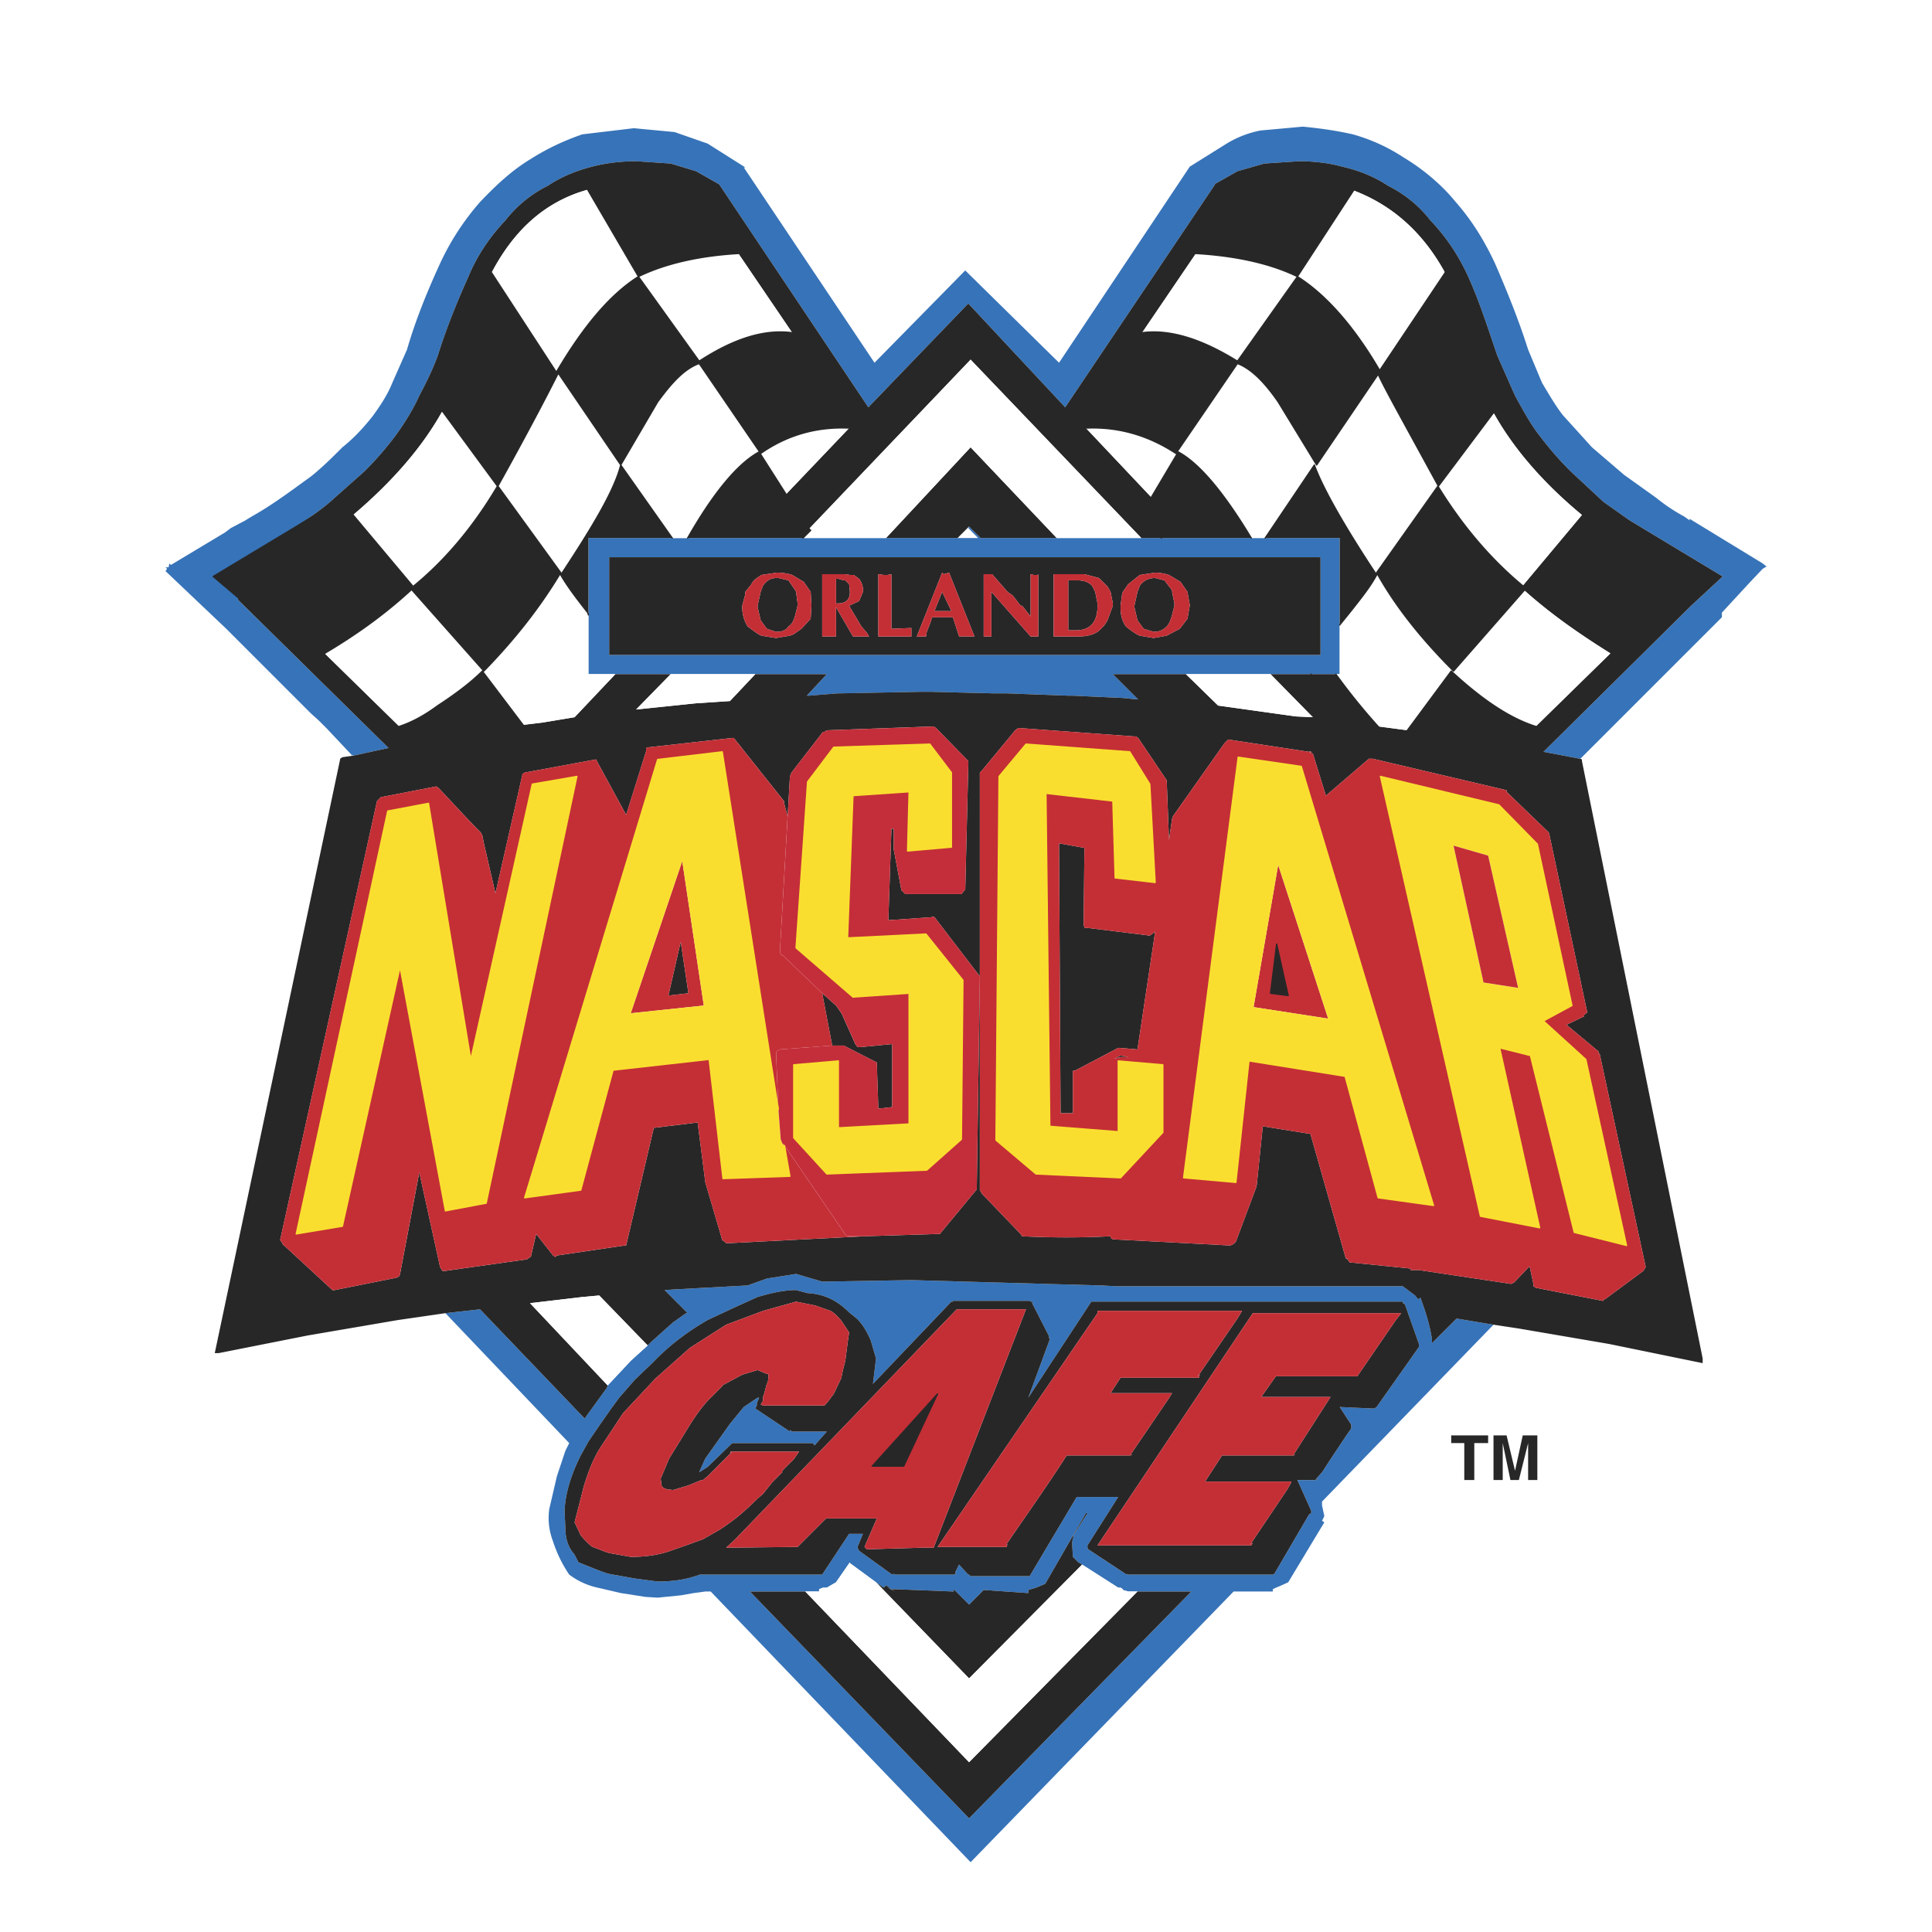
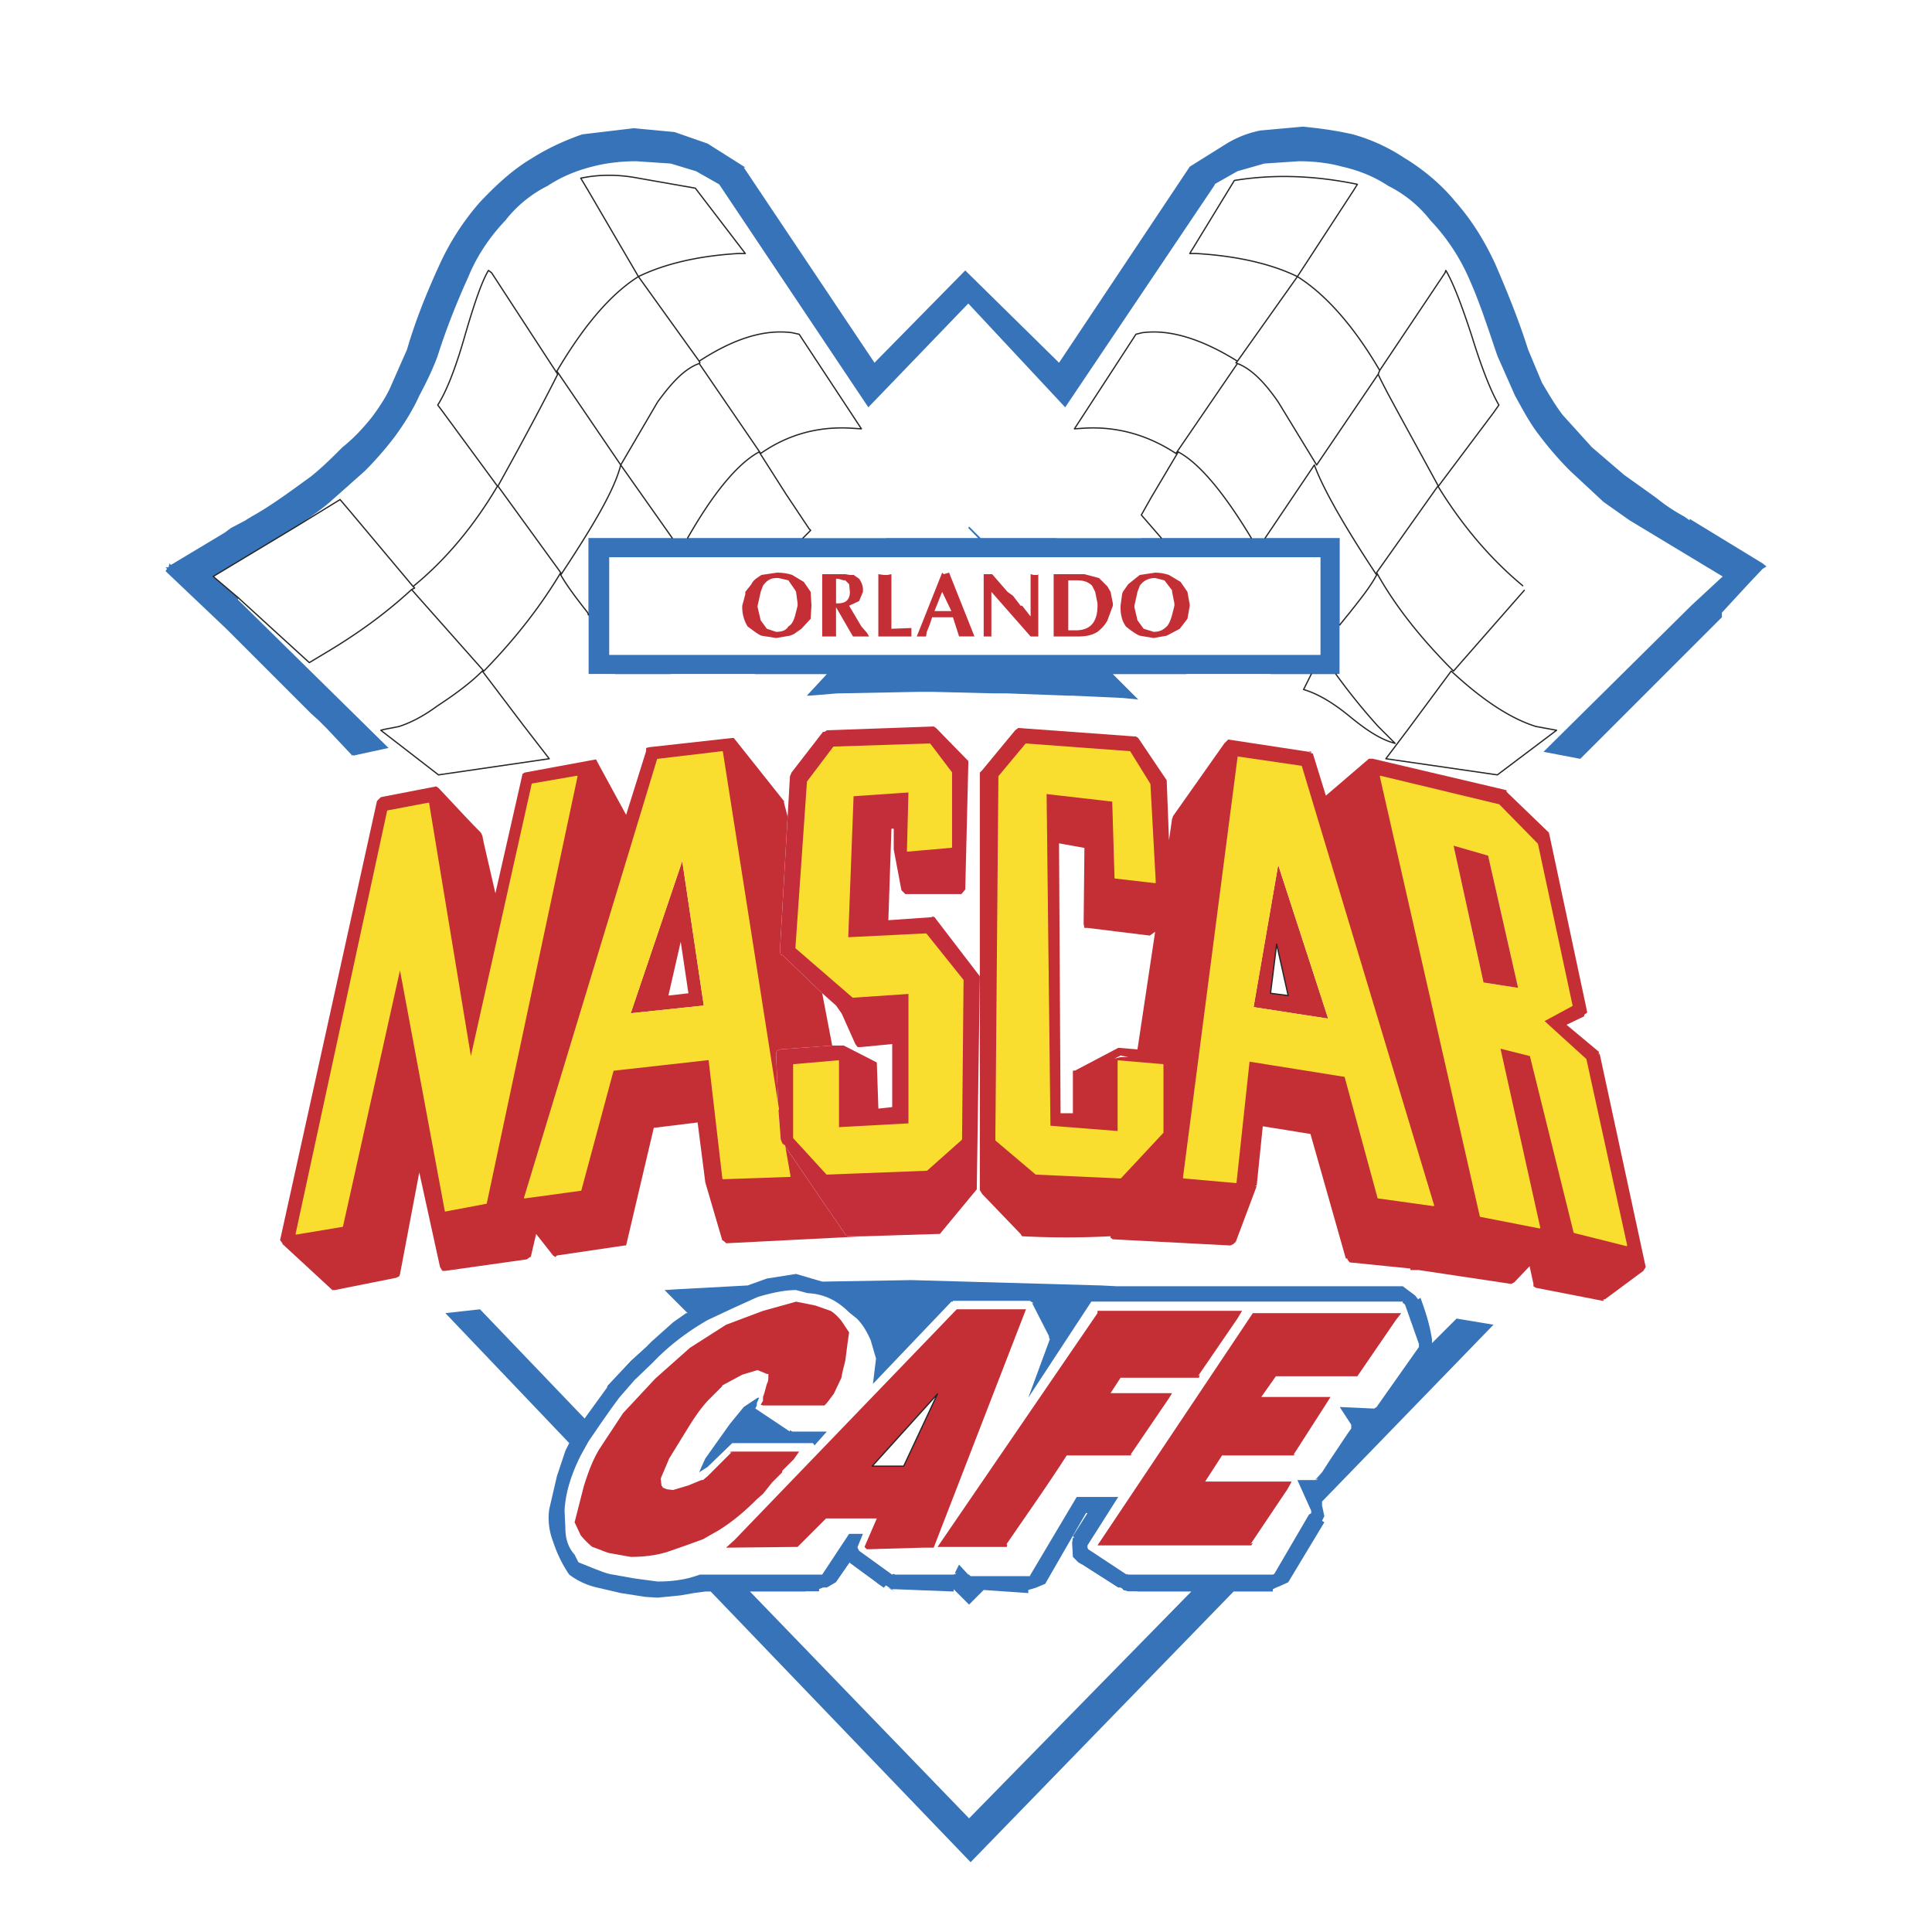
<svg xmlns="http://www.w3.org/2000/svg" width="2500" height="2500" viewBox="0 0 192.756 192.756">
  <path fill-rule="evenodd" clip-rule="evenodd" fill="#fff" d="M0 0h192.756v192.756H0V0z" />
  <path d="M44.439 116.742c1.228-.383 2.301-.152 3.069.461l.383.307v.23c-2.685.613-4.373.385-4.986-.998h1.534z" fill-rule="evenodd" clip-rule="evenodd" fill="#6e5e5c" />
  <path d="M44.439 116.742c1.228-.383 2.301-.152 3.069.461l.383.307v.23c-2.685.613-4.373.385-4.986-.998h1.534z" fill-rule="evenodd" clip-rule="evenodd" fill="#6e5e5c" />
  <path d="M157.676 75.698h-.076l-3.605-.69 14.73-14.577 3.145-2.915-9.283-5.601-2.607-1.841-3.299-3.069a32.656 32.656 0 0 1-3.068-3.529c-.922-1.15-1.688-2.608-2.455-3.99l-1.766-3.989c-.92-2.686-1.764-5.37-2.914-7.902a20.021 20.021 0 0 0-3.76-5.601 12.282 12.282 0 0 0-4.221-3.452c-1.381-.92-2.914-1.534-4.604-1.918-1.379-.384-2.914-.537-4.295-.537l-3.453.23-2.686.767-2.301 1.305h.076l-14.959 22.249-9.667-10.358-9.974 10.358-14.883-22.249-2.302-1.305-2.532-.767-3.453-.23c-1.381 0-2.915.153-4.373.537-1.534.384-3.068.998-4.449 1.918a12.306 12.306 0 0 0-4.22 3.452c-1.534 1.611-2.839 3.529-3.683 5.601-1.15 2.532-2.224 5.217-3.068 7.902-.537 1.457-1.15 2.685-1.841 3.989-.614 1.381-1.535 2.839-2.378 3.99a32.572 32.572 0 0 1-3.069 3.529l-3.452 3.069c-1.074.92-2.225 1.688-3.375 2.455l-8.286 4.987 2.531 2.148-.076.153 15.037 14.807-3.529.767v-.076l-.153.076v-.076l-2.455-2.608-.844-.844-.767-.691-8.439-8.439-6.061-5.754.153-.23-.153-.153h.307l.077-.384.153.153 5.37-3.222.614-.46 1.457-.767.23-.153.384-.23c2.071-1.151 3.989-2.608 5.907-3.989 1.151-.921 2.148-1.918 3.146-2.916 1.151-.92 2.071-1.918 2.992-3.069.844-1.15 1.535-2.225 1.995-3.375l1.458-3.299c.844-2.915 1.994-5.754 3.299-8.592a25.525 25.525 0 0 1 3.989-6.137c1.535-1.611 3.146-3.146 5.064-4.297 1.688-1.073 3.375-1.841 5.14-2.455l5.14-.613 4.066.384 3.298 1.15 3.76 2.378h-.153l13.042 19.486 9.053-9.207 9.359 9.207 13.043-19.563 3.684-2.302a10.263 10.263 0 0 1 3.375-1.305l4.219-.383c1.611.153 3.301.383 4.988.767a17.956 17.956 0 0 1 5.062 2.302c1.918 1.151 3.76 2.686 5.141 4.373 1.688 1.918 2.914 3.913 3.99 6.214 1.227 2.838 2.377 5.677 3.299 8.592l1.381 3.299c.689 1.15 1.303 2.225 2.07 3.222l2.916 3.222 3.223 2.762 3.221 2.302c.844.69 1.766 1.304 2.762 1.841l.537.384v-.153l7.289 4.449.383.307-.383.23-1.305 1.381-2.762 2.992v.46l-14.118 14.116zM113.871 53.68h19.793v13.58h-22.633l2.531 2.531-1.533-.153-4.986-.23h-.461l-6.139-.23H99.14l-6.138-.153h-1.305l-7.901.153h-.23l-2.839.23h-.23l1.995-2.148H58.708V53.68h36.826l.307-.23-.307.23h2.048l-.974-.997.077-.154 1.151 1.151h16.035zm-69.432 77.334l3.452-.385 10.434 10.895 2.225-3.068.077-.23 2.301-2.455 1.688-1.535.384-.384 2.148-1.918 1.304-.92h.153l-2.301-2.303 1.151-.076 7.134-.385 1.918-.689 2.915-.461 2.609.768 8.899-.152 18.95.535 1.535.078h28.539l1.227.92.307.385.23-.154c.537 1.457.922 2.686 1.15 4.143v.383l2.455-2.453 3.684.613-17.109 17.645v.385l.23 1.074-.23.459.23.154-3.605 5.984-.844.383-.383.154-.309.152v.23h-3.912l-26.238 27.006-25.932-27.006h-.535l-1.151.154-1.304.23-2.301.229-1.228-.076-2.455-.383-2.302-.537a7.315 7.315 0 0 1-2.839-1.305 13.05 13.05 0 0 1-1.61-3.299c-.384-.998-.537-2.072-.384-3.223l.768-3.299.844-2.531.383-.768-12.352-12.964zM60.78 55.597h70.966v9.744H60.78v-9.744zm49.714 11.662l2.455 2.378-2.455-2.378zm29.461 62.604h-31.072l-6.291 9.588 2.148-5.83-.076-.152v-.154l-1.688-3.299h.152l-.383-.23h-7.672v.078h-.153l-7.826 8.207.307-2.531-.537-1.842c-.384-.844-.768-1.533-1.381-2.146l-.767-.615c-1.151-1.15-2.455-1.84-4.143-1.918l-1.151-.307c-1.227 0-2.532.307-3.836.691l-2.532 1.15-2.456 1.15c-1.994 1.15-3.835 2.531-5.446 4.219l-1.841 1.766-1.535 1.764-.844 1.152-1.073 1.533-1.151 1.688-.767 1.383c-.844 1.688-1.534 3.605-1.611 5.523l.077 1.688c0 1.15.307 1.994.92 2.686l.384.766 1.534.615c.614.23 1.305.537 1.918.613l2.148.383 2.302.307c1.304 0 2.608-.152 3.759-.537l.46-.152h12.199l2.685-4.066h1.38l-.537 1.305v.076l.154.307 3.298 2.379.154-.076.153.076h5.831l.154-.076v-.154l.383-.768.92.998h.077l.153.152h5.908l.076-.152 4.604-7.748h4.143l-3.068 4.832v.23l.076.154 3.836 2.531v-.076l.154.076h14.422l.154-.076 3.453-5.908.229-.152v-.23l-1.381-3.07h1.766l.689-.766.846-1.305.766-1.15.922-1.381.383-.537v-.385l-1.15-1.764 3.299.152h.152l.23-.152 4.221-5.984v-.307l-1.381-3.912-.154-.154h-.076v-.156zm-71.503 1.151l.537.537-.537-.537zm39.511 25.086l-.383-.23-.537-.537-.078-1.381.078-.537h.152l-.152-.152 1.457-2.301h-.154l-4.066 7.057-.92.385-.768.229v.309l-4.449-.309-1.458 1.459-1.535-1.535v.23l-5.831-.23h-.384l.384.23-.767-.383.383.152-.537-.383-.23.23-.768-.537-2.608-1.918v-.078l-1.381 1.996-.921.537h-.384l-.383.152v.23H74.82l21.865 22.633 22.172-22.633h-6.291l-.537-.154v-.076l-.23-.152h-.23l-3.606-2.303zm3.605 2.302zm-29.076 0zm48.717-10.742l.307-.152-.154.152h-.153zM80.727 69.407l2.072-2.148-2.072 2.148zm-1.687 73.421h3.452l-1.227 1.381-.154-.23h-8.056l-2.456 2.377-.843.539.23-.539.383-.842 2.456-3.453 1.381-1.688 1.38-.922h.153l-.23.537v.23l-.153.307 3.452 2.303v-.154l.232.154zm16.264 14.27l.153-.23-.153.154v.076zm-.154 1.457l-.383-.383.383-1.074-.383 1.074.383.383zm2.301.767l.691-.92-.691.92zm.692-.92l-1.074-1.152 1.074 1.152z" fill-rule="evenodd" clip-rule="evenodd" fill="#3773b8" />
-   <path d="M157.676 75.698h-.076l-3.605-.69 14.73-14.577 3.145-2.915-9.283-5.601-2.607-1.841-3.299-3.069a32.656 32.656 0 0 1-3.068-3.529c-.922-1.15-1.688-2.608-2.455-3.99l-1.766-3.989c-.92-2.686-1.764-5.37-2.914-7.902a20.021 20.021 0 0 0-3.76-5.601 12.282 12.282 0 0 0-4.221-3.452c-1.381-.92-2.914-1.534-4.604-1.918-1.379-.384-2.914-.537-4.295-.537l-3.453.23-2.686.767-2.301 1.305h.076l-14.959 22.249-9.667-10.358-9.974 10.358-14.883-22.249-2.302-1.305-2.532-.767-3.453-.23c-1.381 0-2.915.153-4.373.537-1.534.384-3.068.998-4.449 1.918a12.306 12.306 0 0 0-4.22 3.452c-1.534 1.611-2.839 3.529-3.683 5.601-1.15 2.532-2.224 5.217-3.068 7.902-.537 1.457-1.15 2.685-1.841 3.989-.614 1.381-1.535 2.839-2.378 3.99a32.572 32.572 0 0 1-3.069 3.529l-3.452 3.069c-1.074.92-2.225 1.688-3.375 2.455l4.373-2.686-4.373 2.686-8.286 4.987 2.531 2.148 7.059 6.444 1.534-.921 7.442 7.289c-.691.153-1.305.23-1.841.383l5.754 4.45 11.047-1.611-2.609-3.375 1.919-.23 3.222-.537 4.066-4.296h5.524l-3.453 3.529 5.908-.614 3.453-.23 2.531-2.685h7.135l-1.995 2.148h.23l2.839-.23h.23l7.901-.153h1.305l6.138.153h1.303l6.139.23h.461l4.986.23 1.533.153-2.531-2.531h7.289l3.223 3.146h.076l7.672 1.074 1.688.076-4.219-4.296h4.064l-.766 1.534c1.303.384 2.838 1.228 4.602 2.686 1.689 1.38 3.068 2.301 4.527 2.685l-1.688-1.688 2.914.383-2.146 2.839 11.123 1.611 5.908-4.45-2.072-.383 7.443-7.289c-2.686-1.688-5.678-3.682-8.594-6.291l-7.059 8.055c-3.145-3.146-5.754-6.368-7.672-9.82l6.139-8.669v.077c2.455 3.989 5.293 7.288 8.439 9.897l5.906-7.058c-3.988-3.299-6.904-6.751-8.822-10.204l.537-.767c-.768-1.305-1.688-3.606-2.686-6.828-1.074-3.299-1.918-5.447-2.609-6.599l-.076.23c-2.225-4.066-5.293-6.751-9.129-8.209l.383-.613c-4.449-.92-8.516-.998-12.275-.384l-4.449 7.288h.613l-5.369 7.902-.613.153-6.139 9.437 1.15-.077 6.521 6.905-.996 1.765 1.994 2.301h-1.994L96.838 35.881 80.727 52.759l-2.301-3.453 6.291-6.598 1.227.077-6.214-9.437-.69-.153-5.371-7.902h.691l-4.987-6.521-5.677-.997c-1.995-.384-3.913-.384-5.754 0l.691 1.15c-4.143 1.151-7.289 3.913-9.589 8.286l-.308-.23c-.614.998-1.381 3.146-2.378 6.599-.921 3.222-1.841 5.523-2.685 6.828l.461.613c-1.918 3.452-4.834 6.905-8.9 10.357l-1.305-1.535 1.305 1.535 5.984 7.135.154.153-.307.153.307-.153-.154-.153c3.299-2.686 6.137-6.138 8.439-10.05l6.291 8.669c-2.071 3.452-4.603 6.674-7.672 9.82l-7.211-8.132c-2.916 2.686-5.831 4.68-8.669 6.368l-1.534.921-7.059-6.444-.076.153 15.037 14.807-3.529.767-1.074.154-.23.153v.077l-12.505 59.227h.383l8.899-1.764 8.977-1.535 4.756-.689 3.452-.385 10.434 10.895 2.225-3.068.077-.23-7.749-8.209 5.217-.613 1.688-.154 4.834 4.986.381-.385 2.148-1.918 1.304-.92-2.532-2.531 2.532 2.531h.153l-2.301-2.303 1.151-.076 7.134-.385 1.918-.689 2.915-.461 2.609.768 8.899-.152 18.95.535 1.535.078h28.539l1.227.92.307.385.23-.154c.537 1.457.922 2.686 1.15 4.143v.383l2.455-2.453 3.684.613 2.531.383 8.977 1.535 8.977 1.84.383.078v-.461L157.83 75.928v-.153l-.154-.077zM43.672 40.408l.461.613 5.523 7.519c3.453-6.214 5.371-9.974 5.984-11.201l-6.597-10.127-.308-.23c-.614.998-1.381 3.146-2.378 6.599-.921 3.22-1.841 5.522-2.685 6.827zm14.269-22.633l.691 1.15 5.063 8.669 6.061 8.439.076.153-.076.077c-1.458.537-2.686 1.842-4.143 3.836L61.93 46.39c-.614 2.455-2.686 5.984-5.984 10.971.614 1.074 1.534 2.302 2.686 3.759l.076.23v-7.67h8.363l-5.14-7.289-6.368-9.359c2.762-4.68 5.447-7.749 8.132-9.437 2.685-1.304 6.061-2.071 9.973-2.302h.691l-4.987-6.521-5.677-.997c-1.994-.383-3.912-.383-5.754 0zM79.73 33.349l-.69-.153c-2.916-.384-5.984.69-9.283 2.839l.076.153-.076.077 6.137 8.977c2.532-1.765 5.447-2.685 8.823-2.532l1.227.077-6.214-9.438zm.997 19.41l-2.301-3.453-2.686-4.219c-2.148 1.151-4.603 4.143-7.135 8.592h11.508l.768-.767-.154-.153zm33.144-1.381l1.994 2.301h8.977c-2.686-4.45-5.141-7.441-7.289-8.592l-2.686 4.526-.996 1.765zm-6.676-8.592l1.15-.077c3.299-.153 6.291.768 8.977 2.532l6.137-8.977-.152-.077.152-.153-.152.153.152.077c1.383.537 2.686 1.842 4.066 3.836l3.836 6.291 6.139-9.053.152-.384-.152.384c.613 1.381 2.686 5.063 5.984 11.125v.077l5.523-7.365.537-.767c-.768-1.305-1.688-3.606-2.686-6.828-1.074-3.299-1.918-5.447-2.609-6.599l-.076.23-6.521 9.743c-2.684-4.603-5.523-7.671-8.209-9.359l-5.984 8.439c-3.451-2.148-6.674-3.223-9.512-2.839l-.613.153-6.139 9.438zm11.508-17.493h.613c3.99.23 7.443.998 10.127 2.302l5.602-8.593.383-.613c-4.449-.92-8.516-.998-12.275-.384l-4.45 7.288zm24.781 23.17zm11.815 24.396l-2.072-.383c-2.455-.768-5.217-2.532-8.439-5.524l-4.373 5.907-2.146 2.839 11.123 1.611 5.907-4.45zm-16.111 1.305l-1.688-1.688a61.724 61.724 0 0 1-4.219-5.217h-2.457l-.766 1.534c1.303.384 2.838 1.228 4.602 2.686 1.69 1.38 3.069 2.301 4.528 2.685zm-84.392 1.534l-2.609-3.375-4.065-5.371c-1.151 1.151-2.686 2.301-4.45 3.453-1.458 1.074-2.685 1.688-3.836 2.071-.691.153-1.305.23-1.841.383l5.754 4.45 11.047-1.611zm5.984-20.101h70.966v9.744H60.78v-9.744zm27.619-1.917l8.439-9.053 8.593 9.053h-7.596l-1.151-1.151-1.151 1.151h-7.134zm-10.894 3.989c-.614 0-.998.23-1.381.767l-.23.613-.307 1.381v.153l.307 1.304.614.844.92.307c.613 0 .998-.153 1.228-.536.384-.23.537-.615.69-1.151l.23-.921v-.23l-.154-1.151-.077-.153-.69-.998-.997-.23h-.153v.001zm2.685.383l.691.998.077 1.304v.077l-.077 1.304-.921.998-.767.537-.384.153-1.381.231-1.458-.231c-.383-.153-.843-.537-1.38-.919a3.655 3.655 0 0 1-.537-1.919v-.153l.307-1.15v-.232l.613-.767c.154-.383.537-.613.997-.92l1.535-.23c.767 0 1.304.153 1.534.23l1.151.689zm8.746-.766v5.447l1.995-.077v.844h-3.299v-6.214l.537.077h.384l.383-.077zm-4.603 0l.46.077h.383l.538.383c.229.307.383.691.383 1.074v.23l-.383.92-.998.461 1.227 2.072.537.613.231.383H85.1l-1.688-2.915V63.5h-1.381v-6.214h2.302zm-.69.46h-.23v2.455h.153c.844 0 1.228-.384 1.228-1.151l-.077-.767-.383-.383h-.154l-.537-.154zm17.416 1.687l.766.998h.154l.844 1.074v-4.22l.307.077h.385l.076-.077V63.5h-.768l-3.912-4.45v4.45h-.768v-6.214h.844l1.535 1.764.537.383zm-6.369-2.301l2.533 6.367h-1.535l-.614-1.917h-2.071l-.23.691-.307.767-.077.46h-.92L94 57.132l.153.153.537-.153zm-1.458 3.836L94 59.05l.921 1.918h-1.689zm32.991-7.288l4.91-7.289c.844 2.302 2.914 5.984 6.213 10.971-.613 1.151-1.533 2.302-2.686 3.759l-.996 1.228V53.68h-7.441zm-19.641 4.219v4.987h.768c1.379 0 2.148-.767 2.148-2.455v-.23l-.23-1.151-.309-.613c-.383-.384-.844-.537-1.533-.537h-.844v-.001zm4.219 1.151l.23 1.151v.23l-.537 1.458c-.23.46-.613.844-.996 1.151-.615.383-1.305.46-1.918.46h-2.457v-6.214h3.07l1.457.384.844.844.307.536zm5.371-1.151l-.922-.23c-.613 0-1.15.23-1.533.767l-.23.613-.307 1.381v.153l.307 1.304.613.844.998.307c.537 0 .92-.153 1.305-.536.23-.23.383-.615.537-1.151l.23-.921v-.23l-.23-1.151v-.153l-.768-.997zm1.611.153l.689.998.23 1.304v.077l-.23 1.304-.766.998-1.305.69-1.305.231-1.381-.231c-.383-.153-.92-.537-1.381-.919-.383-.537-.537-1.151-.537-1.919v-.153l.154-1.15.076-.231.537-.767 1.15-.92 1.533-.23c.615 0 1.152.153 1.383.23l1.153.688zm32.221 20.715l-13.041-3.068h-.385l-4.295 3.683-1.305-4.22h-.154l-.229-.153-8.057-1.228-.383.383-5.141 7.288v.077l-.076.153-.307 2.148-.23-5.984-.154-.229-2.686-3.99-.229-.154h-.154l-11.584-.844-.309.23-3.297 3.99-.23.23v41.659l.23.383 3.834 3.99.154.23a85.39 85.39 0 0 0 8.822 0v.152l.23.154 11.662.613h.076l.307-.154.23-.229 2.072-5.525h-.154l.154-.076v.076l.613-5.982 4.756.766 3.529 12.43h.154v.076l.229.307 6.062.613v.154h.844l9.205 1.381.307-.154 1.535-1.609.383 1.764v.23l.23.154 6.676 1.303h.076v-.152h.152l3.836-2.84.23-.383-4.604-21.328-.076.152v-.307l-3.221-2.684 1.764-.846v-.152l.307-.23-3.76-17.646-.076-.307-4.219-4.067v-.153l-.303-.075zm-19.18-3.606l-.229-.23.229.077v.153zm-22.631 9.437l-.078 7.595.078.384h.307l6.215.768.535-.384-1.764 11.737-1.842-.152h-.076l-4.373 2.301h-.152v4.221h-1.229l-.154-26.929 2.533.459zm7.594 3.836l.078-.614v-1.304l.152 1.304-.23.614zm-8.744 18.412h.152v-.076l-.152.076zm4.756-1.381l-.615.154.615-.307.768.152h-.768v.001zm14.961-6.367l.613-4.91 1.15 5.14-1.763-.23zm-2.84 31.685h-14.422v.23L93.54 154.336h6.904l.078-.307-.078.152v-.152c1.996-2.916 4.066-5.832 5.984-8.822h6.369l.152-.078h-.23.078l3.758-5.523.385-.613h-6.139l.998-1.535h7.824l.078-.307-.23.154.152-.154 3.836-5.6.461-.768zm16.035-.92h-31.072l-6.291 9.588 2.148-5.83-.076-.152v-.154l-1.688-3.299h.152l-.383-.23h-7.672v.078h-.153l-7.826 8.207.307-2.531-.537-1.842c-.384-.844-.768-1.533-1.381-2.146l-.767-.615c-1.151-1.15-2.455-1.84-4.143-1.918l-1.151-.307c-1.227 0-2.532.307-3.836.691l-2.532 1.15-2.456 1.15c-1.994 1.15-3.835 2.531-5.446 4.219l-1.841 1.766-1.535 1.764-.844 1.152-1.073 1.533-1.151 1.688-.767 1.383c-.844 1.688-1.534 3.605-1.611 5.523l.077 1.688c0 1.15.307 1.994.92 2.686l.384.766 1.534.615c.614.23 1.305.537 1.918.613l2.148.383 2.302.307c1.304 0 2.608-.152 3.759-.537l.46-.152h12.199l2.685-4.066h1.38l-.537 1.305v.076l.154.307 3.298 2.379.154-.076.153.076h5.831l.154-.076v-.154l.383-.768.92.998h.077l.153.152h5.908l.076-.152 4.604-7.748h4.143l-3.068 4.832v.23l.076.154 3.836 2.531v-.076l.154.076h14.422l.154-.076 3.453-5.908.229-.152v-.23l-1.381-3.07h1.766l.689-.766.846-1.305.766-1.15.922-1.381.383-.537v-.385l-1.15-1.764 3.299.152h.152l.23-.152 4.221-5.984v-.307l-1.381-3.912-.154-.154h-.076v-.156zm-.154 1.151h-14.807l-15.496 23.168h15.344l.152-.23-.307.078.154-.078 3.605-5.369.383-.691v-.076h-8.592l1.688-2.607h7.135l.152-.078h-.307.154l3.299-5.141.385-.613h-6.906l1.459-2.07h8.131l.154-.23-.154.076.154-.076 3.682-5.371.538-.692zM107.963 156.1l-.383-.23-.537-.537-.078-1.381.078-.537h.152l-.152-.152 1.457-2.301h-.154l-4.066 7.057-.92.385-.768.229v.309l-4.449-.309-.691.691-.766.844.766-.844-.766.768-1.535-1.535 1.535 1.611-1.535-1.611v.23l-5.831-.23h-.384l.384.23-.767-.383.383.152-.537-.383-.23.23-.768-.537 9.283 9.59 11.279-11.356zm10.894 2.685h-5.371l-16.801 17.031-16.342-17.031H74.82l21.865 22.633 22.172-22.633zm12.352-11.125l.307-.152-.154.152h-.153zm22.172-4.449v4.449h-.92v-3.682l-.922 3.682h-.844l-.768-3.682v3.682h-.92v-4.449h1.305l.844 3.529.768-3.529h1.457zm-7.289 4.449v-3.682h-1.305v-.768h3.684v.768h-1.381v3.682h-.998zm-59.841-24.318l7.289-.23h.23l3.682-4.451.309-21.25-4.527-5.908-.23-.077v.077l-4.373.307.307-9.129h.23v2.072h.153-.153l.767 4.066.385.384h5.6l.384-.46.307-12.583v-.23l-3.223-3.299-.229-.153-10.664.383-.23.154h-.154l-3.145 4.066-.154.383-.229 3.989-.308-1.15-.076-.307h.076l-5.063-6.368h-.153l-8.286.92-.307.077v.307l-1.995 6.367-2.839-5.217-.153-.307h-.077l-7.058 1.304-.23.154v.077l-2.685 11.815-1.151-4.987-.153-.768-.153-.307c-1.381-1.381-2.762-2.916-4.22-4.45l-.23-.153-5.524 1.074-.384.384-9.667 43.807.23.307v.076l4.987 4.604h.229l6.138-1.227.307-.154.077-.23 1.918-10.127 2.071 9.438.231.383h.306l8.132-1.15.307-.23h.077l.537-2.301 1.688 2.148.23.152.153-.152 6.751-.998h.153l2.762-11.738 4.373-.537.767 5.984 1.688 5.754.23.154.154.152h.229l13.579-.691zm-4.219-24.244l1.381 1.227.537.768.077.154 1.304 2.916.23.307h.307l3.145-.307v6.291l-1.38.152-.154-4.525v-.078l-3.299-1.688h-1.151l-.997-5.217zm-9.361 24.933zm-.229 0zm-10.127.231zm-9.437 1.15zM39.913 127.1zm-11.739-3.069zm9.437-44.113zm5.908-1.458l.23.153-.23-.153zm4.449 4.603zm11.431-7.288v.153-.153zm5.064-.844zm8.745-1.304l.23.153-.23-.153zm-6.52 25.701l1.995-.23-.767-5.14-1.228 5.37zm-8.439 48.947l-.921 3.605.614 1.305c.384.459.767.844 1.151 1.15.69.23 1.151.461 1.688.613l2.148.383c1.304 0 2.608-.152 3.759-.535l1.765-.615 1.688-.613 1.611-.92c1.457-.922 2.608-1.918 3.759-3.07l.614-.537.92-1.15.997-.996v-.154l1.151-1.15.537-.768h-6.675l-2.456 2.455-.459.383h-.153l-1.305.537-1.534.461-.614-.076-.384-.154-.153-.23-.077-.689.844-1.994 1.841-2.992c.614-.998 1.228-1.918 1.994-2.762l1.458-1.459v-.076l1.995-1.074 1.534-.461.921.385h.153v.076c0 .383 0 .691-.153.92-.154.537-.23.922-.384 1.305v.385l-.23.383.23.076h6.138c.384-.383.614-.768.92-1.15l.768-1.611c.077-.537.23-1.074.384-1.688l.229-1.766.154-1.072-.767-1.15c-.307-.385-.69-.768-1.074-.998l-1.534-.537-1.918-.383-3.299.92-3.682 1.381-3.606 2.301-3.452 3.068-3.222 3.453-2.378 3.605c-.692 1.147-1.152 2.452-1.535 3.68zm37.055-17.492l-22.019 22.861-.843.768 7.135-.076 2.839-2.84h5.063l-1.228 2.84.229.23h.231l5.37-.154h1.074l9.208-23.783h-6.906l-.153.154zM79.04 142.828h3.452l-1.227 1.381-.154-.23h-8.056l-2.456 2.377-.843.539.23-.539.383-.842 2.456-3.453 1.381-1.688 1.38-.922h.153l-.23.537v.23l-.153.307 3.452 2.303v-.154l.232.154zm-5.985 1.994l-.229.154.076-.154h.153zm13.963 1.457l6.521-7.211-3.375 7.211h-3.146zm8.286 10.819l.153-.23-.153.154v.076zm-.154 1.457z" fill-rule="evenodd" clip-rule="evenodd" fill="#272727" />
  <path d="M44.133 41.021c-1.918 3.452-4.834 6.905-8.9 10.357l5.984 7.135c3.299-2.686 6.137-6.138 8.439-10.05l6.291 8.669c-2.071 3.452-4.603 6.674-7.672 9.82l-7.211-8.132c-2.916 2.686-5.831 4.68-8.669 6.368l7.442 7.289c1.151-.384 2.378-.997 3.836-2.071 1.764-1.151 3.299-2.302 4.45-3.453l4.065 5.371 1.919-.23 3.222-.537 4.066-4.296h-2.686v-5.907l-.076-.23c-1.151-1.458-2.072-2.685-2.686-3.759 3.299-4.987 5.371-8.516 5.984-10.971l5.14 7.289h1.534c2.532-4.45 4.987-7.441 7.135-8.592l2.686 4.219 6.291-6.598c-3.375-.153-6.291.768-8.823 2.532l-6.137-8.977c-1.458.537-2.686 1.842-4.143 3.836l-3.683 6.291-6.368-9.359c2.762-4.68 5.447-7.749 8.132-9.437l6.061 8.439c3.298-2.148 6.367-3.223 9.283-2.839l-5.371-7.902c-3.912.23-7.289.998-9.973 2.302l-5.063-8.669c-4.143 1.151-7.289 3.913-9.589 8.286l6.597 10.127c-.613 1.228-2.532 4.987-5.984 11.201l-5.523-7.522zm52.705-5.14L80.727 52.759l.154.153-.768.767h8.286l8.439-9.053 8.593 9.053h8.439L96.838 35.881zm11.508 6.827l6.521 6.905 2.686-4.526c2.148 1.151 4.604 4.143 7.289 8.592h1.381l4.91-7.289c.844 2.302 2.914 5.984 6.213 10.971-.613 1.151-1.533 2.302-2.686 3.759l-.996 1.228v4.91h-.383a61.724 61.724 0 0 0 4.219 5.217l2.914.383 4.373-5.907c3.223 2.992 5.984 4.756 8.439 5.524l7.443-7.289c-2.686-1.688-5.678-3.682-8.594-6.291l-7.059 8.055c-3.145-3.146-5.754-6.368-7.672-9.82l6.139-8.669c-3.299-6.061-5.371-9.743-5.984-11.125l-6.139 9.053-3.836-6.291c-1.381-1.995-2.684-3.299-4.066-3.836l-6.137 8.977c-2.684-1.763-5.676-2.683-8.975-2.531zm10.97-17.415l-5.369 7.902c2.838-.384 6.061.69 9.512 2.839l5.984-8.439c2.686 1.688 5.525 4.757 8.209 9.359l6.521-9.743c-2.225-4.066-5.293-6.751-9.129-8.209l-5.602 8.593c-2.682-1.304-6.135-2.071-10.126-2.302zm38.514 26.085c-3.988-3.299-6.904-6.751-8.822-10.204l-5.523 7.365c2.455 3.989 5.293 7.288 8.439 9.897l5.906-7.058zm-26.851 20.177l-4.219-4.296h-8.439l3.223 3.146h.076l7.672 1.074 1.687.076zm-58.153-1.611l2.531-2.685h-8.439l-3.453 3.529 5.908-.614 3.453-.23zm-12.199 68.281l-7.749-8.209 5.217-.613 1.688-.154 4.834 4.986-1.688 1.535-2.302 2.455zm26.775 19.64l9.283 9.59 11.278-11.355 3.605 2.303h.23l.23.152v.076l.537.154h.92l-16.801 17.031-16.342-17.031h1.381v-.23l.383-.152h.384l.921-.537 1.381-1.996v.078l2.61 1.917z" fill-rule="evenodd" clip-rule="evenodd" fill="#fff" />
  <path d="M77.505 57.669c-.614 0-.998.23-1.381.767l-.23.613-.307 1.381v.153l.307 1.304.614.844.92.307c.613 0 .998-.153 1.228-.536.384-.23.537-.615.69-1.151l.23-.921v-.23l-.154-1.151-.077-.153-.69-.998-.997-.23h-.153v.001zm2.685.383l.691.998.077 1.304v.077l-.077 1.304-.921.998-.767.537-.384.153-1.381.231-1.458-.231c-.383-.153-.843-.537-1.38-.919a3.655 3.655 0 0 1-.537-1.919v-.153l.307-1.15v-.232l.613-.767c.154-.383.537-.613.997-.92l1.535-.23c.767 0 1.304.153 1.534.23l1.151.689zm8.746-.766v5.447l1.995-.077v.844h-3.299v-6.214l.537.077h.384l.383-.077zm-4.603 0l.46.077h.383l.538.383c.229.307.383.691.383 1.074v.23l-.383.92-.998.461 1.227 2.072.537.613.231.383H85.1l-1.688-2.915V63.5h-1.381v-6.214h2.302zm-.69.46h-.23v2.455h.153c.844 0 1.228-.384 1.228-1.151l-.077-.767-.383-.383h-.154l-.537-.154zm17.416 1.687l.766.998h.154l.844 1.074v-4.22l.307.077h.385l.076-.077V63.5h-.768l-3.912-4.45v4.45h-.768v-6.214h.844l1.535 1.764.537.383zm-6.369-2.301l2.533 6.367h-1.535l-.614-1.917h-2.071l-.23.691-.307.767-.077.46h-.92L94 57.132l.153.153.537-.153zm-1.458 3.836L94 59.05l.921 1.918h-1.689zm13.35-3.069v4.987h.768c1.379 0 2.148-.767 2.148-2.455v-.23l-.23-1.151-.309-.613c-.383-.384-.844-.537-1.533-.537h-.844v-.001zm4.219 1.151l.23 1.151v.23l-.537 1.458c-.23.46-.613.844-.996 1.151-.615.383-1.305.46-1.918.46h-2.457v-6.214h3.07l1.457.384.844.844.307.536zm5.371-1.151l-.922-.23c-.613 0-1.15.23-1.533.767l-.23.613-.307 1.381v.153l.307 1.304.613.844.998.307c.537 0 .92-.153 1.305-.536.23-.23.383-.615.537-1.151l.23-.921v-.23l-.23-1.151v-.153l-.768-.997zm1.611.153l.689.998.23 1.304v.077l-.23 1.304-.766.998-1.305.69-1.305.231-1.381-.231c-.383-.153-.92-.537-1.381-.919-.383-.537-.537-1.151-.537-1.919v-.153l.154-1.15.076-.231.537-.767 1.15-.92 1.533-.23c.615 0 1.152.153 1.383.23l1.153.688zm32.221 20.715l-13.041-3.068h-.385l-4.295 3.683-1.305-4.22h-.154l-.229-.153-8.057-1.228-.383.383-5.141 7.288v.077l-.076.153-.307 2.148-.23-5.984-.154-.229-2.686-3.99-.229-.154h-.154l-11.584-.844-.309.23-3.297 3.99-.23.23v41.659l.23.383 3.834 3.99.154.23a85.39 85.39 0 0 0 8.822 0v.152l.23.154 11.662.613h.076l.307-.154.23-.229 2.072-5.525h-.154l.154-.076v.076l.613-5.982 4.756.766 3.529 12.43h.154v.076l.229.307 6.062.613v.154h.844l9.205 1.381.307-.154 1.535-1.609.383 1.764v.23l.23.154 6.676 1.303h.076v-.152h.152l3.836-2.84.23-.383-4.604-21.328-.076.152v-.307l-3.221-2.684 1.764-.846v-.152l.307-.23-3.76-17.646-.076-.307-4.219-4.067v-.153l-.303-.075zm-.459 1.534l-11.816-2.839 9.975 43.883 5.908 1.152-3.99-17.953 3.068.768 4.373 17.645 5.217 1.305-4.064-18.566-4.221-3.836 2.838-1.535-3.451-16.11-3.837-3.914zm-18.721-5.14l-.229-.23.229.077v.153zm-.996 1.304l13.195 43.806-5.523-.766-3.299-12.123-9.59-1.533-1.305 12.121-5.217-.461 5.447-41.965 6.292.921zm-18.797 3.453l.23 7.672 3.988.46-.535-9.82-1.996-3.222-10.355-.767-2.688 3.222-.305 36.29 3.988 3.375 8.439.383 4.219-4.525v-6.752l-4.449-.383v7.059l-6.828-.537-.383-33.221 6.675.766zm-2.838 4.68l-.078 7.595.078.384h.307l6.215.768.535-.384-1.764 11.737-1.842-.152h-.076l-4.373 2.301h-.152v4.221h-1.229l-.154-26.929 2.533.459zm-1.15 22.248h.152v-.076l-.152.076zm4.756-1.381l-.615.154.615-.307.768.152h-.768v.001zm14.961-6.367l.613-4.91 1.15 5.14-1.763-.23zm-1.69 1.381l2.455-14.193 4.988 15.343-7.443-1.15zm-1.15 30.304h-14.422v.23L93.54 154.336h6.904l.078-.307-.078.152v-.152c1.996-2.916 4.066-5.832 5.984-8.822h6.369l.152-.078h-.23.078l3.758-5.523.385-.613h-6.139l.998-1.535h7.824l.078-.307-.23.154.152-.154 3.836-5.6.461-.768zm15.881.231h-14.807l-15.496 23.168h15.344l.152-.23-.307.078.154-.078 3.605-5.369.383-.691v-.076h-8.592l1.688-2.607h7.135l.152-.078h-.307.154l3.299-5.141.385-.613h-6.906l1.459-2.07h8.131l.154-.23-.154.076.154-.076 3.682-5.371.538-.692zM78.58 81.452l-.768 13.426.077.383h.153l3.99 3.836.997 5.217-5.217.383-.307.154-.077.23.23 5.6-5.601-35.674-6.444.767-13.272 43.731 5.6-.768 3.222-11.969 9.59-1.074 1.381 11.893 6.674-.23-.537-3.07 6.138 8.977.307.078h1.534l-13.58.689h-.229l-.154-.152-.23-.154-1.688-5.754-.767-5.984-4.373.537-2.762 11.738h-.153l-6.751.998-.153.152-.23-.152-1.688-2.148-.537 2.301h-.077l-.307.23-8.132 1.15h-.306l-.231-.383-2.071-9.438-1.918 10.128-.077.23-.307.154-6.138 1.227h-.229l-4.987-4.604v-.076l-.23-.307 9.667-43.807.384-.384 5.524-1.074.23.153-.23-.153.23.153c1.458 1.535 2.839 3.069 4.22 4.45l.153.307.153.768 1.151 4.987 2.685-11.815v-.077l.23-.154 7.058-1.304v.153-.153h.077l.153.307 2.839 5.217 1.995-6.367v-.307l.307-.077 8.286-.92h.153l.23.153-.23-.153 5.063 6.368h-.076l.076.307.307 1.15zM66.688 99.328l1.995-.23-.767-5.14-1.228 5.37zm3.529.996l-2.148-14.422-5.141 15.19 7.289-.768zM53.108 78.23l-6.138 27.465-4.219-25.547-4.066.767-9.129 42.196 4.603-.768 5.754-25.855 4.526 24.32 4.066-.766 9.053-42.581-4.45.769zm5.141 70.045l-.921 3.605.614 1.305c.384.459.767.844 1.151 1.15.69.23 1.151.461 1.688.613l2.148.383c1.304 0 2.608-.152 3.759-.535l1.765-.615 1.688-.613 1.611-.92c1.457-.922 2.608-1.918 3.759-3.07l.614-.537.92-1.15.997-.996v-.154l1.151-1.15.537-.768h-6.675l-2.456 2.455-.459.383h-.153l-1.305.537-1.534.461-.614-.076-.384-.154-.153-.23-.077-.689.844-1.994 1.841-2.992c.614-.998 1.228-1.918 1.994-2.762l1.458-1.459v-.076l1.995-1.074 1.534-.461.921.385h.153v.076c0 .383 0 .691-.153.92-.154.537-.23.922-.384 1.305v.385l-.23.383.23.076h6.138c.384-.383.614-.768.92-1.15l.768-1.611c.077-.537.23-1.074.384-1.688l.229-1.766.154-1.072-.767-1.15c-.307-.385-.69-.768-1.074-.998l-1.534-.537-1.918-.383-3.299.92-3.682 1.381-3.606 2.301-3.452 3.068-3.222 3.453-2.378 3.605c-.692 1.147-1.152 2.452-1.535 3.68zm37.055-17.492l-22.019 22.861-.843.768 7.135-.076 2.839-2.84h5.063l-1.228 2.84.229.23h.231l5.37-.154h1.074l9.208-23.783h-6.906l-.153.154zm-22.249 14.039l-.229.154.076-.154h.153zm13.963 1.457l6.521-7.211-3.375 7.211h-3.146z" fill-rule="evenodd" clip-rule="evenodd" fill="#c42f36" />
  <path d="M145.018 84.368l2.992 13.656 3.453.537-2.992-13.196-3.453-.997zm4.527-4.067l-11.816-2.839 9.975 43.883 5.908 1.152-3.99-17.953 3.068.768 4.373 17.645 5.217 1.305-4.064-18.566-4.221-3.836 2.838-1.535-3.451-16.11-3.837-3.914zm-19.717-3.836l13.195 43.806-5.523-.766-3.299-12.123-9.59-1.533-1.305 12.121-5.217-.461 5.447-41.965 6.292.921zm-18.797 3.453l.23 7.672 3.988.46-.535-9.82-1.996-3.222-10.355-.767-2.688 3.222-.305 36.29 3.988 3.375 8.439.383 4.219-4.525v-6.752l-4.449-.383v7.059l-6.828-.537-.383-33.221 6.675.766zm14.039 20.561l2.455-14.193 4.988 15.343-7.443-1.15zM92.772 74.241l-9.59.307L80.574 78l-1.151 16.571 5.677 4.91 5.601-.383v13.043l-7.058.383v-6.674l-4.45.383v7.289l3.299 3.605 9.974-.385 3.452-3.068.153-15.881-3.683-4.603-7.825.384.537-14.193 5.601-.384-.153 5.908 4.374-.384v-7.442l-2.15-2.838zm-15.113 36.441l.23 2.992.153.385.23.229.537 3.07-6.674.23-1.381-11.893-9.59 1.074-3.222 11.969-5.6.768 13.272-43.731 6.444-.767 5.601 35.674zm-7.442-10.358l-2.148-14.422-5.141 15.19 7.289-.768zM53.108 78.23l-6.138 27.465-4.219-25.547-4.066.767-9.129 42.196 4.603-.768 5.754-25.855 4.526 24.32 4.066-.766 9.053-42.581-4.45.769z" fill-rule="evenodd" clip-rule="evenodd" fill="#fade2f" />
  <path d="M92.772 74.241l-9.59.307L80.574 78l-1.151 16.571 5.677 4.91 5.601-.383v13.043l-7.058.383v-6.674l-4.45.383v7.289l3.299 3.605 9.974-.385 3.452-3.068.153-15.881-3.683-4.603-7.825.384.537-14.193 5.601-.384-.153 5.908 4.374-.384v-7.442l-2.15-2.838zm-6.521 49.101l7.289-.23h.23l3.682-4.451.309-21.25-4.527-5.908-.23-.077v.077l-4.373.307.307-9.129h.23v2.072h.153-.153l.767 4.066.385.384h5.6l.384-.46.307-12.583v-.23l-3.223-3.299-.229-.153-10.664.383-.23.154h-.154l-3.145 4.066-.154.383-.229 3.989-.768 13.426.077.383h.153l3.99 3.836 1.381 1.227.537.768.077.154 1.304 2.916.23.307h.307l3.145-.307v6.291l-1.38.152-.154-4.525v-.078l-3.299-1.688h-1.151l-5.217.383-.307.154-.077.23.23 5.6.23 2.992.153.385.23.229 6.138 8.977.307.078h1.532v-.001z" fill-rule="evenodd" clip-rule="evenodd" fill="#c42e3a" />
  <path fill-rule="evenodd" clip-rule="evenodd" fill="#c42f36" d="M145.018 84.368l2.992 13.655 3.453.538-2.992-13.196-3.453-.997z" />
  <path d="M149.545 80.301l-11.816-2.839 9.975 43.883 5.908 1.152-3.99-17.953 3.068.768 4.373 17.645 5.217 1.305-4.064-18.566-4.221-3.836 2.838-1.535-3.451-16.11-3.837-3.914m-19.717-3.836l13.195 43.806-5.523-.766-3.299-12.123-9.59-1.533-1.305 12.121-5.217-.461 5.447-41.965 6.292.921m-18.797 3.453l.23 7.672 3.988.46-.535-9.82-1.996-3.222-10.355-.767-2.688 3.222-.305 36.29 3.988 3.375 8.439.383 4.219-4.525v-6.752l-4.449-.383v7.059l-6.828-.537-.383-33.221 6.675.766m-18.259-5.677l-9.59.307L80.574 78l-1.151 16.571 5.677 4.91 5.601-.383v13.043l-7.058.383v-6.674l-4.45.383v7.289l3.299 3.605 9.974-.385 3.452-3.068.153-15.881-3.683-4.603-7.825.384.537-14.193 5.601-.384-.153 5.908 4.374-.384v-7.442l-2.15-2.838m-15.113 36.441l-5.601-35.674-6.444.767-13.272 43.731 5.6-.768 3.222-11.969 9.59-1.074 1.381 11.893 6.674-.23-.537-3.07M53.108 78.23l-6.138 27.465-4.219-25.547-4.066.767-9.129 42.196 4.603-.768 5.754-25.855 4.526 24.32 4.066-.766 9.053-42.581-4.45.769" fill="none" stroke="#fade2f" stroke-width=".128" stroke-linecap="round" stroke-linejoin="round" stroke-miterlimit="2.613" />
  <path d="M29.556 52.529l4.373-2.686 1.305 1.535m-2.84 13.81l-1.534.921-7.059-6.444m17.262-.845l.307-.153-.154-.153-5.984-7.135m-2.838 13.809c2.839-1.688 5.754-3.682 8.669-6.368m85.697 40.278l.613-4.91 1.15 5.14-1.763-.23M29.556 52.529l-8.286 4.987 2.531 2.148m20.332-18.643l-.461-.613c.844-1.305 1.764-3.606 2.685-6.828.997-3.452 1.765-5.601 2.378-6.599l.308.23 6.597 10.127c-.613 1.228-2.532 4.987-5.984 11.201l-5.523-7.518m34.907-7.825l.69.153 6.214 9.437-1.227-.077m-6.291 6.598l2.301 3.453m35.138.92l-1.994-2.301.996-1.765 2.686-4.526c2.148 1.151 4.604 4.143 7.289 8.592m-16.496-10.972l-1.15.077 6.139-9.437.613-.153m30.226-5.984l.076-.23c.691 1.151 1.535 3.299 2.609 6.599.998 3.222 1.918 5.523 2.686 6.828l-.537.767-5.523 7.365v-.077l-6.139 8.669c1.918 3.452 4.527 6.674 7.672 9.82l7.059-8.055m-.153-.46c-3.146-2.609-5.984-5.908-8.439-9.897m9.742 23.936l2.072.383-5.908 4.45-11.123-1.611 2.146-2.839m-88.227-.536l2.609 3.375-11.047 1.612-5.754-4.45c.537-.153 1.15-.23 1.841-.383m1.227-13.657l7.211 8.132c3.069-3.146 5.601-6.368 7.672-9.82l-6.291-8.669c-2.302 3.913-5.14 7.365-8.439 10.05m20.715-12.122c-.614 2.455-2.686 5.984-5.984 10.971.614 1.074 1.534 2.302 2.686 3.759l.076.23m8.362-7.671l-5.14-7.289 3.683-6.291c1.458-1.995 2.685-3.299 4.143-3.836l.076-.077-.076-.153-6.061-8.439c-2.686 1.688-5.371 4.757-8.132 9.437l6.368 9.359M79.04 33.196c-2.916-.384-5.984.69-9.283 2.839M80.113 53.68l.768-.767-.154-.153m-2.301-3.453l-2.686-4.219c-2.148 1.151-4.603 4.143-7.135 8.592m1.152-17.416l6.137 8.977c2.532-1.765 5.447-2.685 8.823-2.532m38.742-6.674l-.152.153.152.077c1.383.537 2.686 1.842 4.066 3.836l3.836 6.291 6.139-9.053.152-.384c-2.684-4.603-5.523-7.671-8.209-9.359l-5.984 8.439c-3.451-2.148-6.674-3.223-9.512-2.839m12.276 20.484l4.91-7.289c.844 2.302 2.914 5.984 6.213 10.971-.613 1.151-1.533 2.302-2.686 3.759l-.996 1.228m-10.205-26.085l-6.137 8.977c-2.686-1.765-5.678-2.685-8.977-2.532m29.307-5.754l6.521-9.743M137.5 37.338c.613 1.381 2.686 5.063 5.984 11.125m9.743 24.013c-2.455-.768-5.217-2.532-8.439-5.524l-4.373 5.907m-88.228-.536l-4.065-5.371c-1.151 1.151-2.686 2.301-4.45 3.453-1.458 1.074-2.685 1.688-3.836 2.071m47.182 73.803l6.521-7.211-3.375 7.211h-3.146M58.632 18.926l-.691-1.15c1.841-.384 3.759-.384 5.754 0l5.677.997 4.987 6.521h-.691m45.648-.001h-.613l4.449-7.288c3.76-.614 7.826-.537 12.275.384l-.383.613-5.602 8.593c-2.682-1.304-6.135-2.071-10.126-2.302m-60.684-6.367l5.063 8.669c2.685-1.304 6.061-2.071 9.973-2.302M137.5 72.476l1.688 1.688c-1.459-.383-2.838-1.304-4.527-2.685-1.764-1.458-3.299-2.302-4.602-2.686l.766-1.534m2.456 0a61.724 61.724 0 0 0 4.219 5.217" fill="none" stroke="#272727" stroke-width=".128" stroke-linecap="round" stroke-linejoin="round" stroke-miterlimit="2.613" />
</svg>